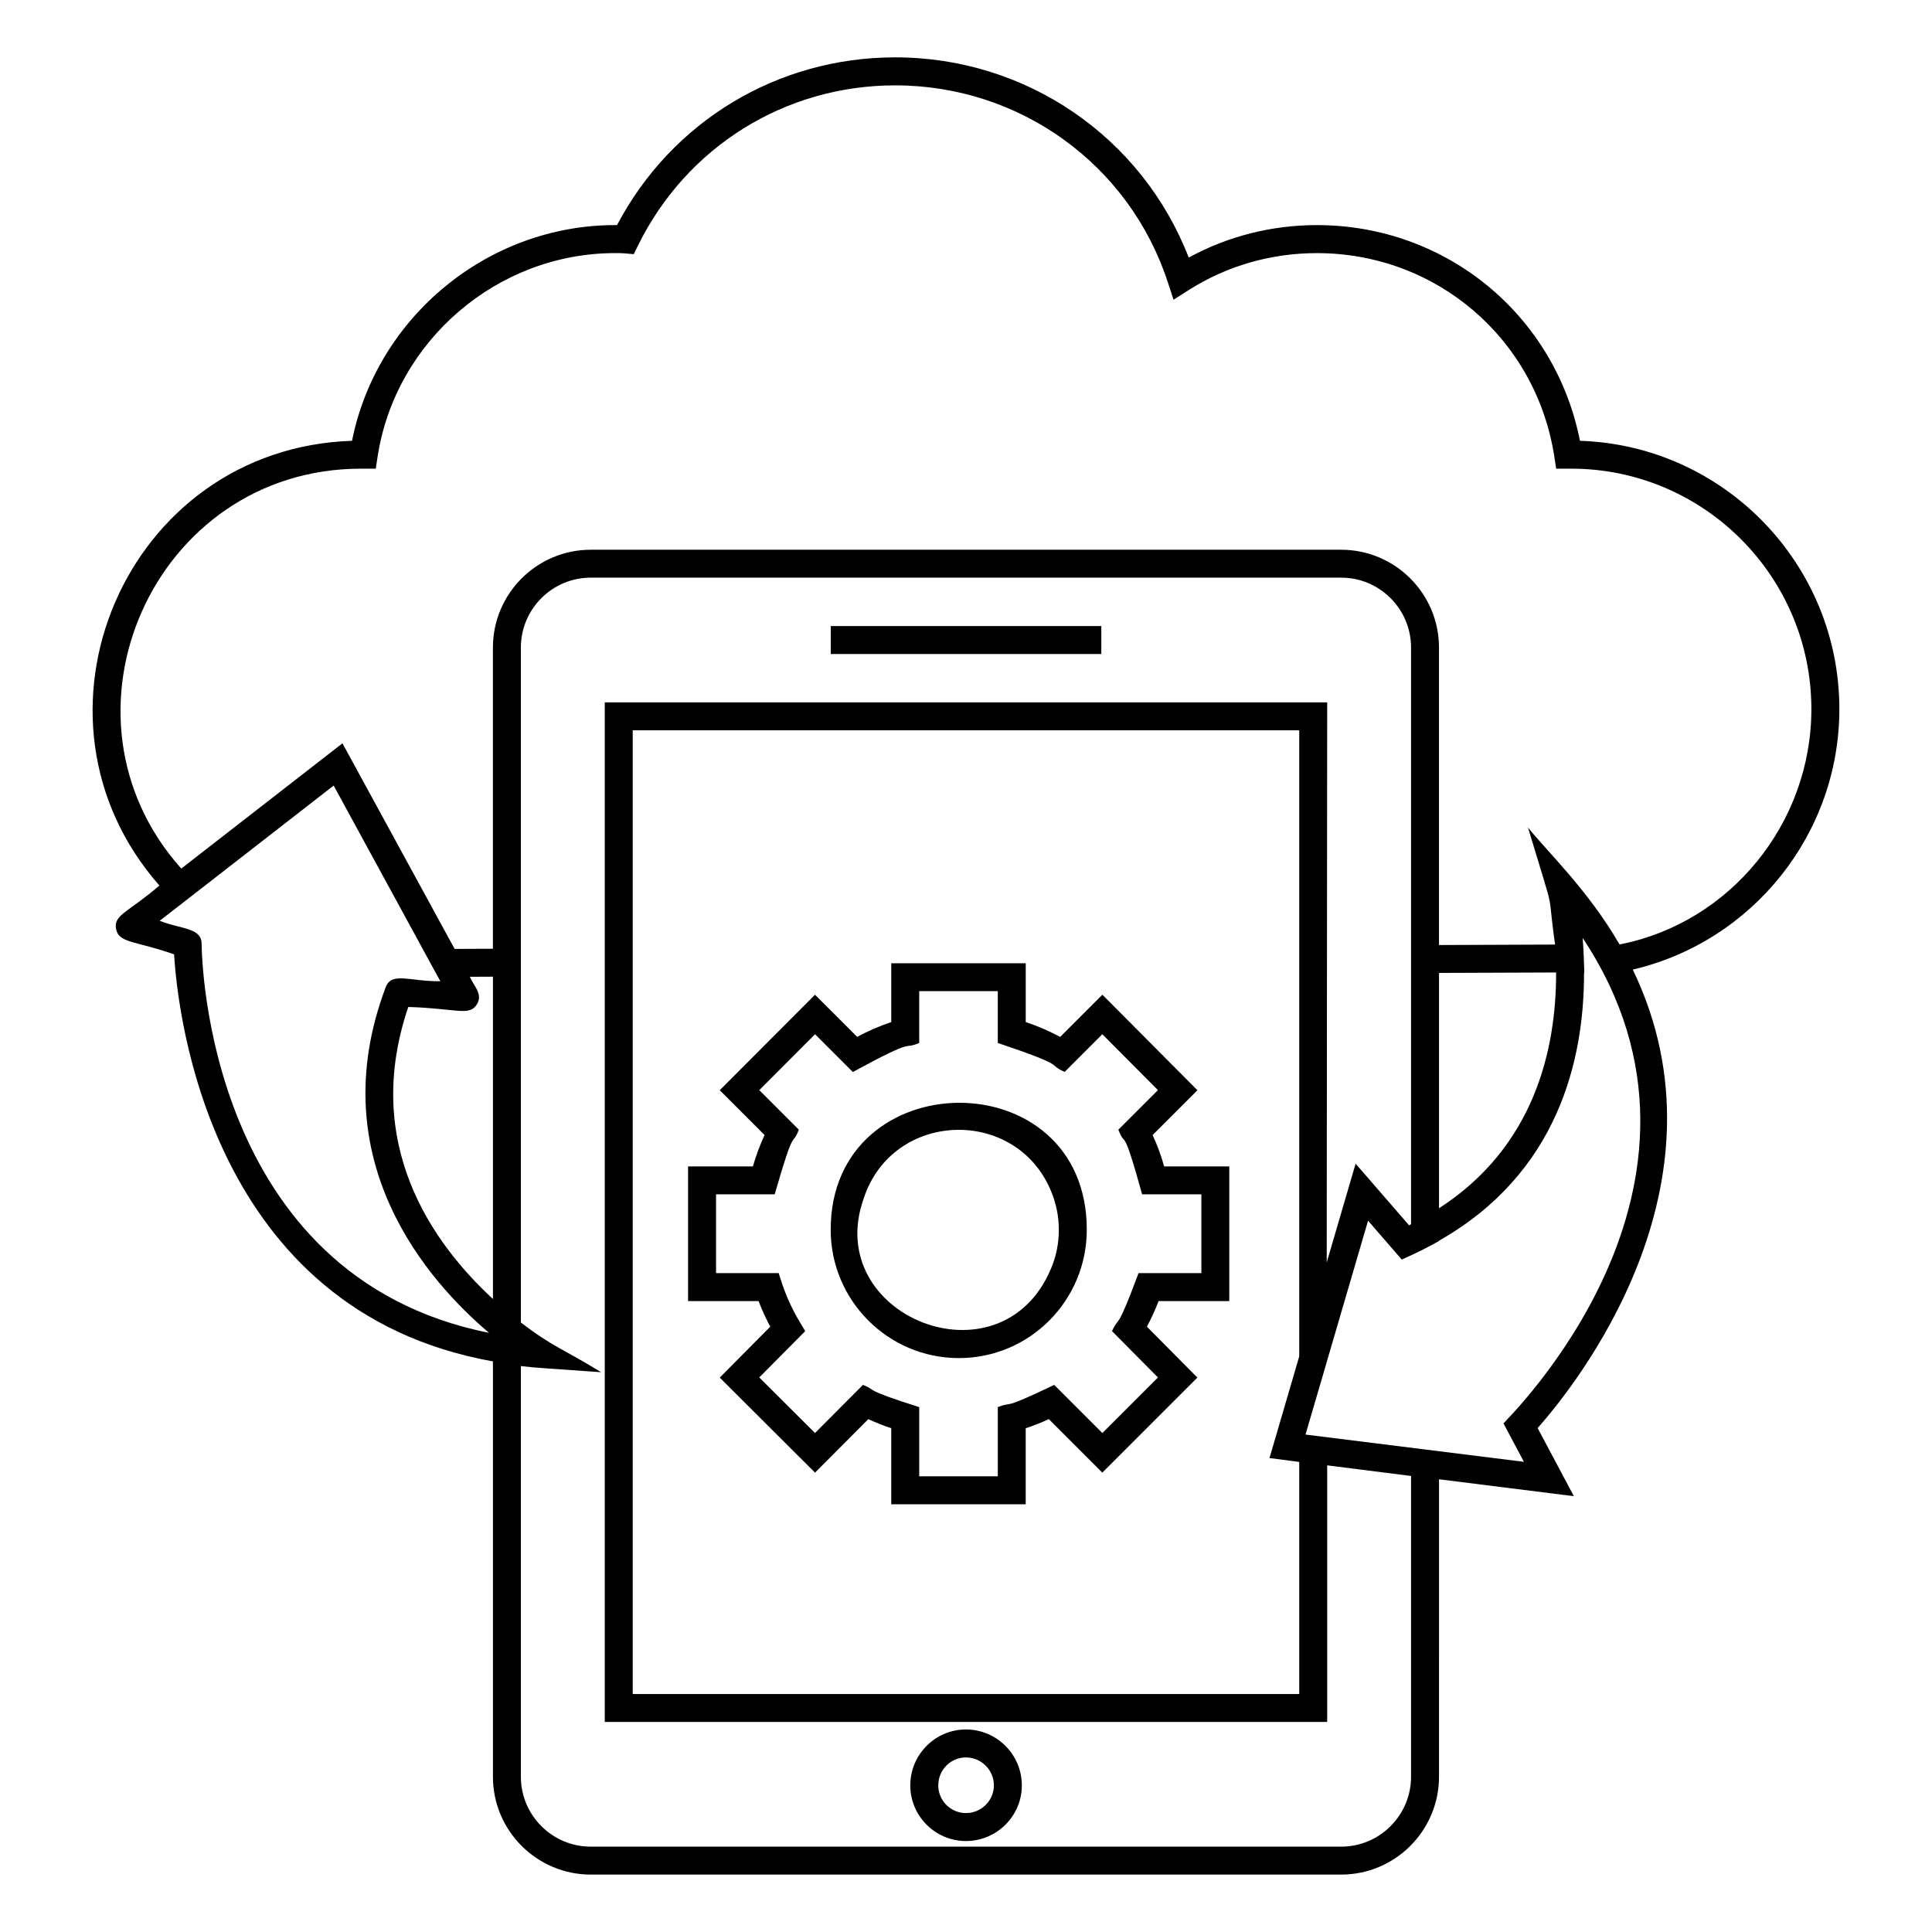
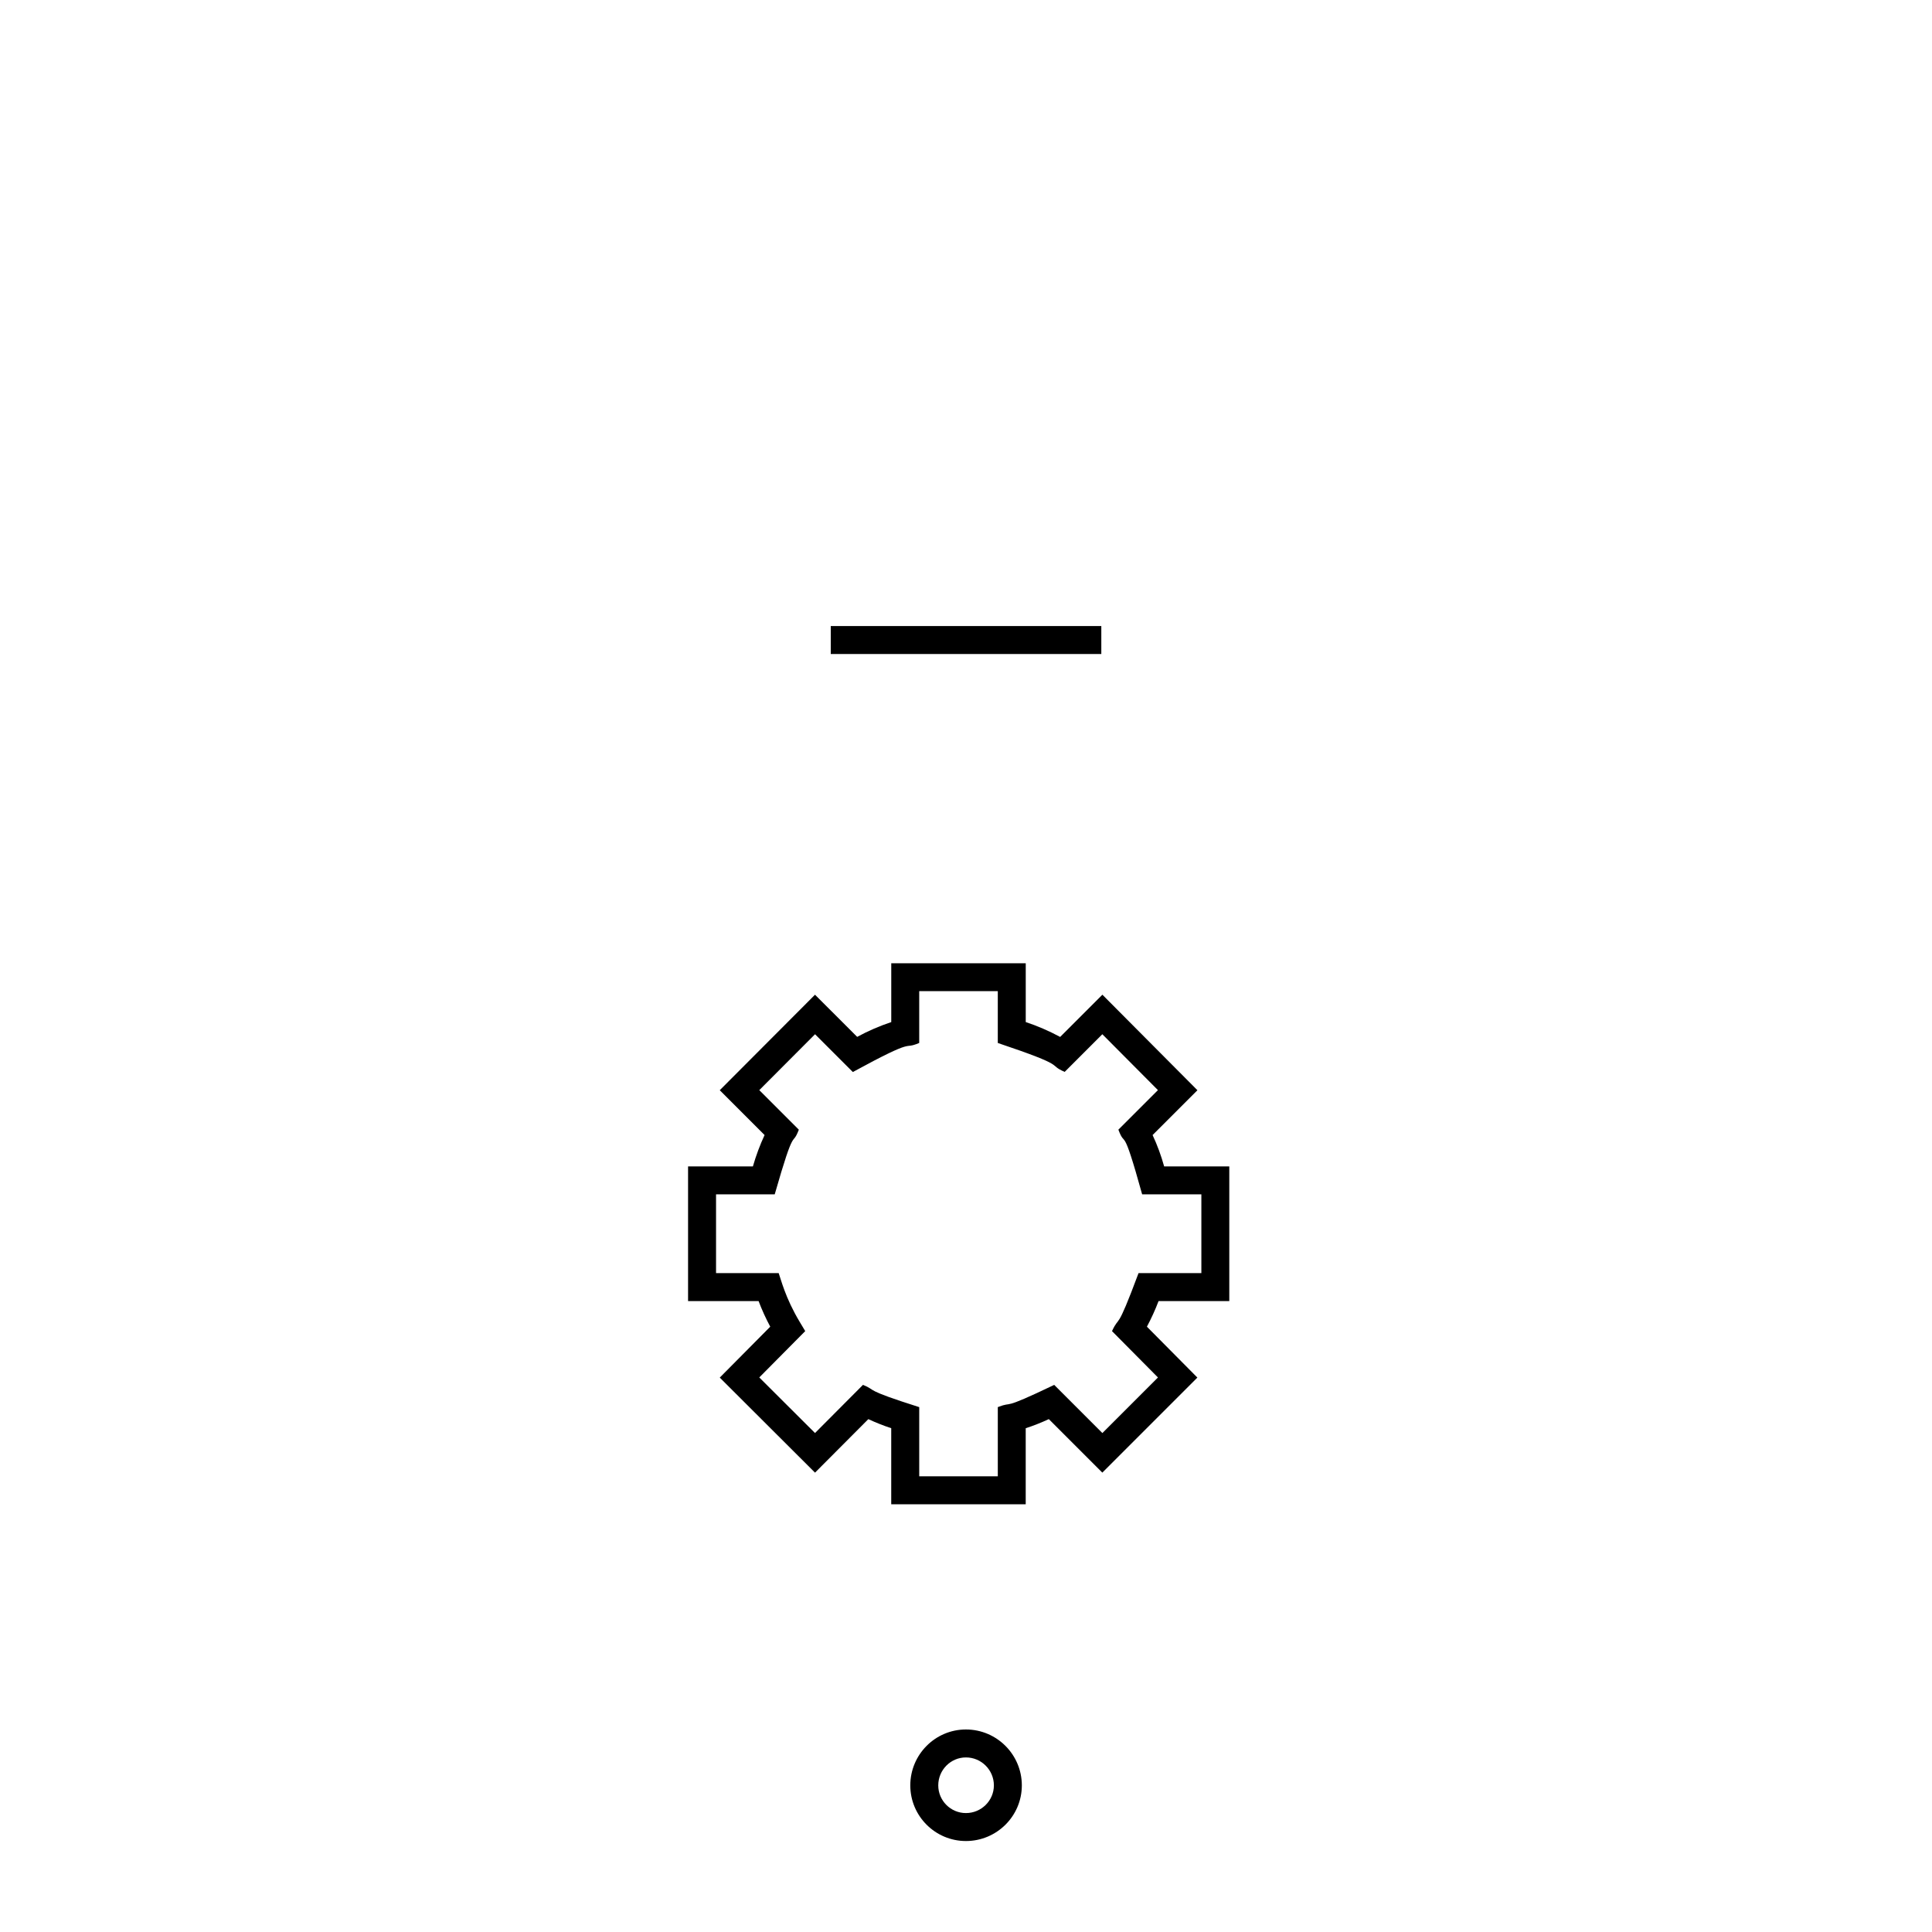
<svg xmlns="http://www.w3.org/2000/svg" fill="#000000" width="800px" height="800px" version="1.1" viewBox="144 144 512 512">
  <g>
    <path d="m399.98 602.33c-8.129 0-14.742 6.644-14.742 14.816 0 8.133 6.613 14.746 14.742 14.746 8.172 0 14.816-6.613 14.816-14.746 0-8.172-6.644-14.816-14.816-14.816zm0 22.152c-4.043 0-7.332-3.293-7.332-7.336 0-4.086 3.289-7.41 7.332-7.41 4.086 0 7.41 3.324 7.41 7.41-0.004 4.047-3.328 7.336-7.41 7.336z" />
    <path d="m364.16 309.91h71.699v7.41h-71.699z" />
-     <path d="m174.75 390.15c0.711 3.879 5.223 3.137 15.391 6.773 0.938 15.82 9.543 94.488 84.492 107.86v110.07c0 14.297 11.633 25.93 25.93 25.93h198.86c14.297 0 25.93-11.633 25.93-25.93l0.004-78.832 35.734 4.481-9.602-18.051c9.707-10.926 52.793-64.293 25.215-121.5 31.859-7.469 54.746-36.066 54.746-69.047 0-38.449-30.629-69.871-68.746-71.09-6.586-33.305-35.426-57.16-69.727-57.16-11.977 0-23.621 2.961-33.953 8.605-12.359-31.922-43.055-53.059-77.777-53.059-31.215 0-59.25 16.969-73.73 44.453h-0.508c-33.734 0-63.16 24.359-69.719 57.164-60.18 1.977-90.363 73.172-51.047 117.86-8.312 7.152-12.176 7.746-11.492 11.465zm22.684 3.973c-0.027-4.348-5.527-3.852-11.117-6.106l5.012-3.894 0.004 0.004 41.09-31.945 27.641 50.715h0.012l0.625 1.145c-8.316 0.051-12.914-2.582-14.5 1.617-17.32 45.957 11.543 78.141 27.398 91.559-74.695-14.922-76.141-99.426-76.164-103.09zm54.77 16.734c12.695 0.367 16.109 2.531 18.141-0.637 1.762-2.754-0.824-4.93-1.824-7.363l6.113-0.027v85.414c-16.082-14.832-34.77-41.152-22.43-77.387zm265.74 204c0 10.211-8.309 18.523-18.523 18.523h-198.86c-10.211 0-18.523-8.309-18.523-18.523v-108.83c4.57 0.531 5.797 0.5 21.262 1.625-10.051-6.199-12.645-6.582-21.262-13.176v-178.87c0-10.211 8.309-18.523 18.523-18.523h198.86c10.211 0 18.523 8.309 18.523 18.523v152.83c-0.18 0.09-0.352 0.184-0.531 0.277l-14.16-16.332-7.66 26.184 0.125-148.43-191.45-0.004v270.21h191.45v-68.008l22.227 2.816zm38.441-213.14c0.043 20.469-5.793 46.195-31.031 62.484v-62.367zm-75.957 128.68 7.883 1.031v61.504h-176.63v-255.39h176.63v165.91zm62.012-9.18 5.414 10.18-57.887-7.223 5.602-19.109v-0.031l10.984-37.539 8.926 10.301c1.582-0.742 4.461-1.957 7.914-3.844 0.742-0.402 2.703-1.473 1.961-1.066v-0.086c31.379-17.816 38.496-47.641 38.434-71.105h0.074c-0.117-2.816-0.129-5.273-0.445-9.137 43.84 66.059-20.551 127.92-20.977 128.66zm-302.78-253.02h3.922l0.48-3.144c4.719-30.773 31.777-53.98 62.945-53.98 0.855-0.004 1.699-0.008 2.414 0.059l2.531 0.223 1.121-2.277c12.875-26.188 38.996-42.457 68.172-42.457 33.051 0 62.094 21.004 72.27 52.27l1.48 4.539 4.031-2.562c10.082-6.406 21.816-9.793 33.949-9.793 31.676 0 58.148 22.699 62.945 53.98l0.48 3.144h3.992c35.09 0 63.641 28.582 63.641 63.719 0 30.305-21.551 56.539-50.527 62.309h-0.352c-8.188-14.219-19.348-24.812-24.227-30.945 7.887 26.07 4.848 14.719 7.191 31.035l-30.77 0.121v-78.824c0-14.297-11.633-25.93-25.93-25.93h-198.86c-14.297 0-25.93 11.633-25.93 25.93v79.812l-10.148 0.043-25.523-46.777-4.203-7.711-15.051 11.699-27.668 21.5c-36.277-40.637-7.309-105.98 47.621-105.98z" />
    <path d="m449.45 444.8 11.879-11.879-25.184-25.316-11.191 11.191c-2.945-1.582-5.996-2.902-9.121-3.941v-15.582h-35.641v15.59c-3.156 1.055-6.176 2.367-9.031 3.918l-11.176-11.172-25.242 25.309 11.879 11.883c-1.219 2.617-2.258 5.394-3.098 8.312h-17.18v35.691h18.691c0.875 2.309 1.906 4.574 3.086 6.781l-13.379 13.492 25.246 25.188 14.129-14.18c1.957 0.91 3.984 1.715 6.066 2.402v20.168h35.641v-20.16c2.102-0.684 4.148-1.492 6.125-2.414l14.18 14.18 25.188-25.188-13.375-13.488c1.18-2.207 2.211-4.473 3.086-6.781h18.746v-35.691h-17.262c-0.801-2.891-1.828-5.668-3.062-8.312zm12.926 36.594h-16.652c-6.051 16.238-4.906 10.816-7.031 15.367l12.18 12.285-14.73 14.73-12.766-12.766c-14.762 7.082-10.441 4.156-14.949 5.887v18.34h-20.824v-18.332c-15.211-4.824-11.055-4.34-14.902-5.902l-12.715 12.766-14.77-14.73 12.176-12.281-1.48-2.473c-3.824-6.383-4.969-11.324-5.555-12.898h-16.598v-20.875h15.551c5.457-19.07 4.484-12.16 6.387-17.133l-10.48-10.48 14.777-14.816 10.016 10.012c17.566-9.578 12.867-5.684 17.59-7.703v-13.723h20.824v13.73c19.176 6.441 12.824 5.504 17.723 7.668l9.984-9.984 14.734 14.812-10.484 10.48c1.988 5.262 0.93-2.25 6.297 17.137h15.695z" />
-     <path d="m364.14 469.89c0 18.758 15.234 34.016 33.961 34.016 18.793 0 33.91-15.273 33.91-34.016 0-45.203-67.871-44.5-67.871 0zm58.32 10.457c-13.324 31.395-60.73 12.473-49.562-18.766 7.672-23.355 40.227-24.328 49.566-2.09 1.418 3.332 2.137 6.832 2.137 10.402 0.004 3.668-0.715 7.18-2.141 10.453z" />
  </g>
</svg>